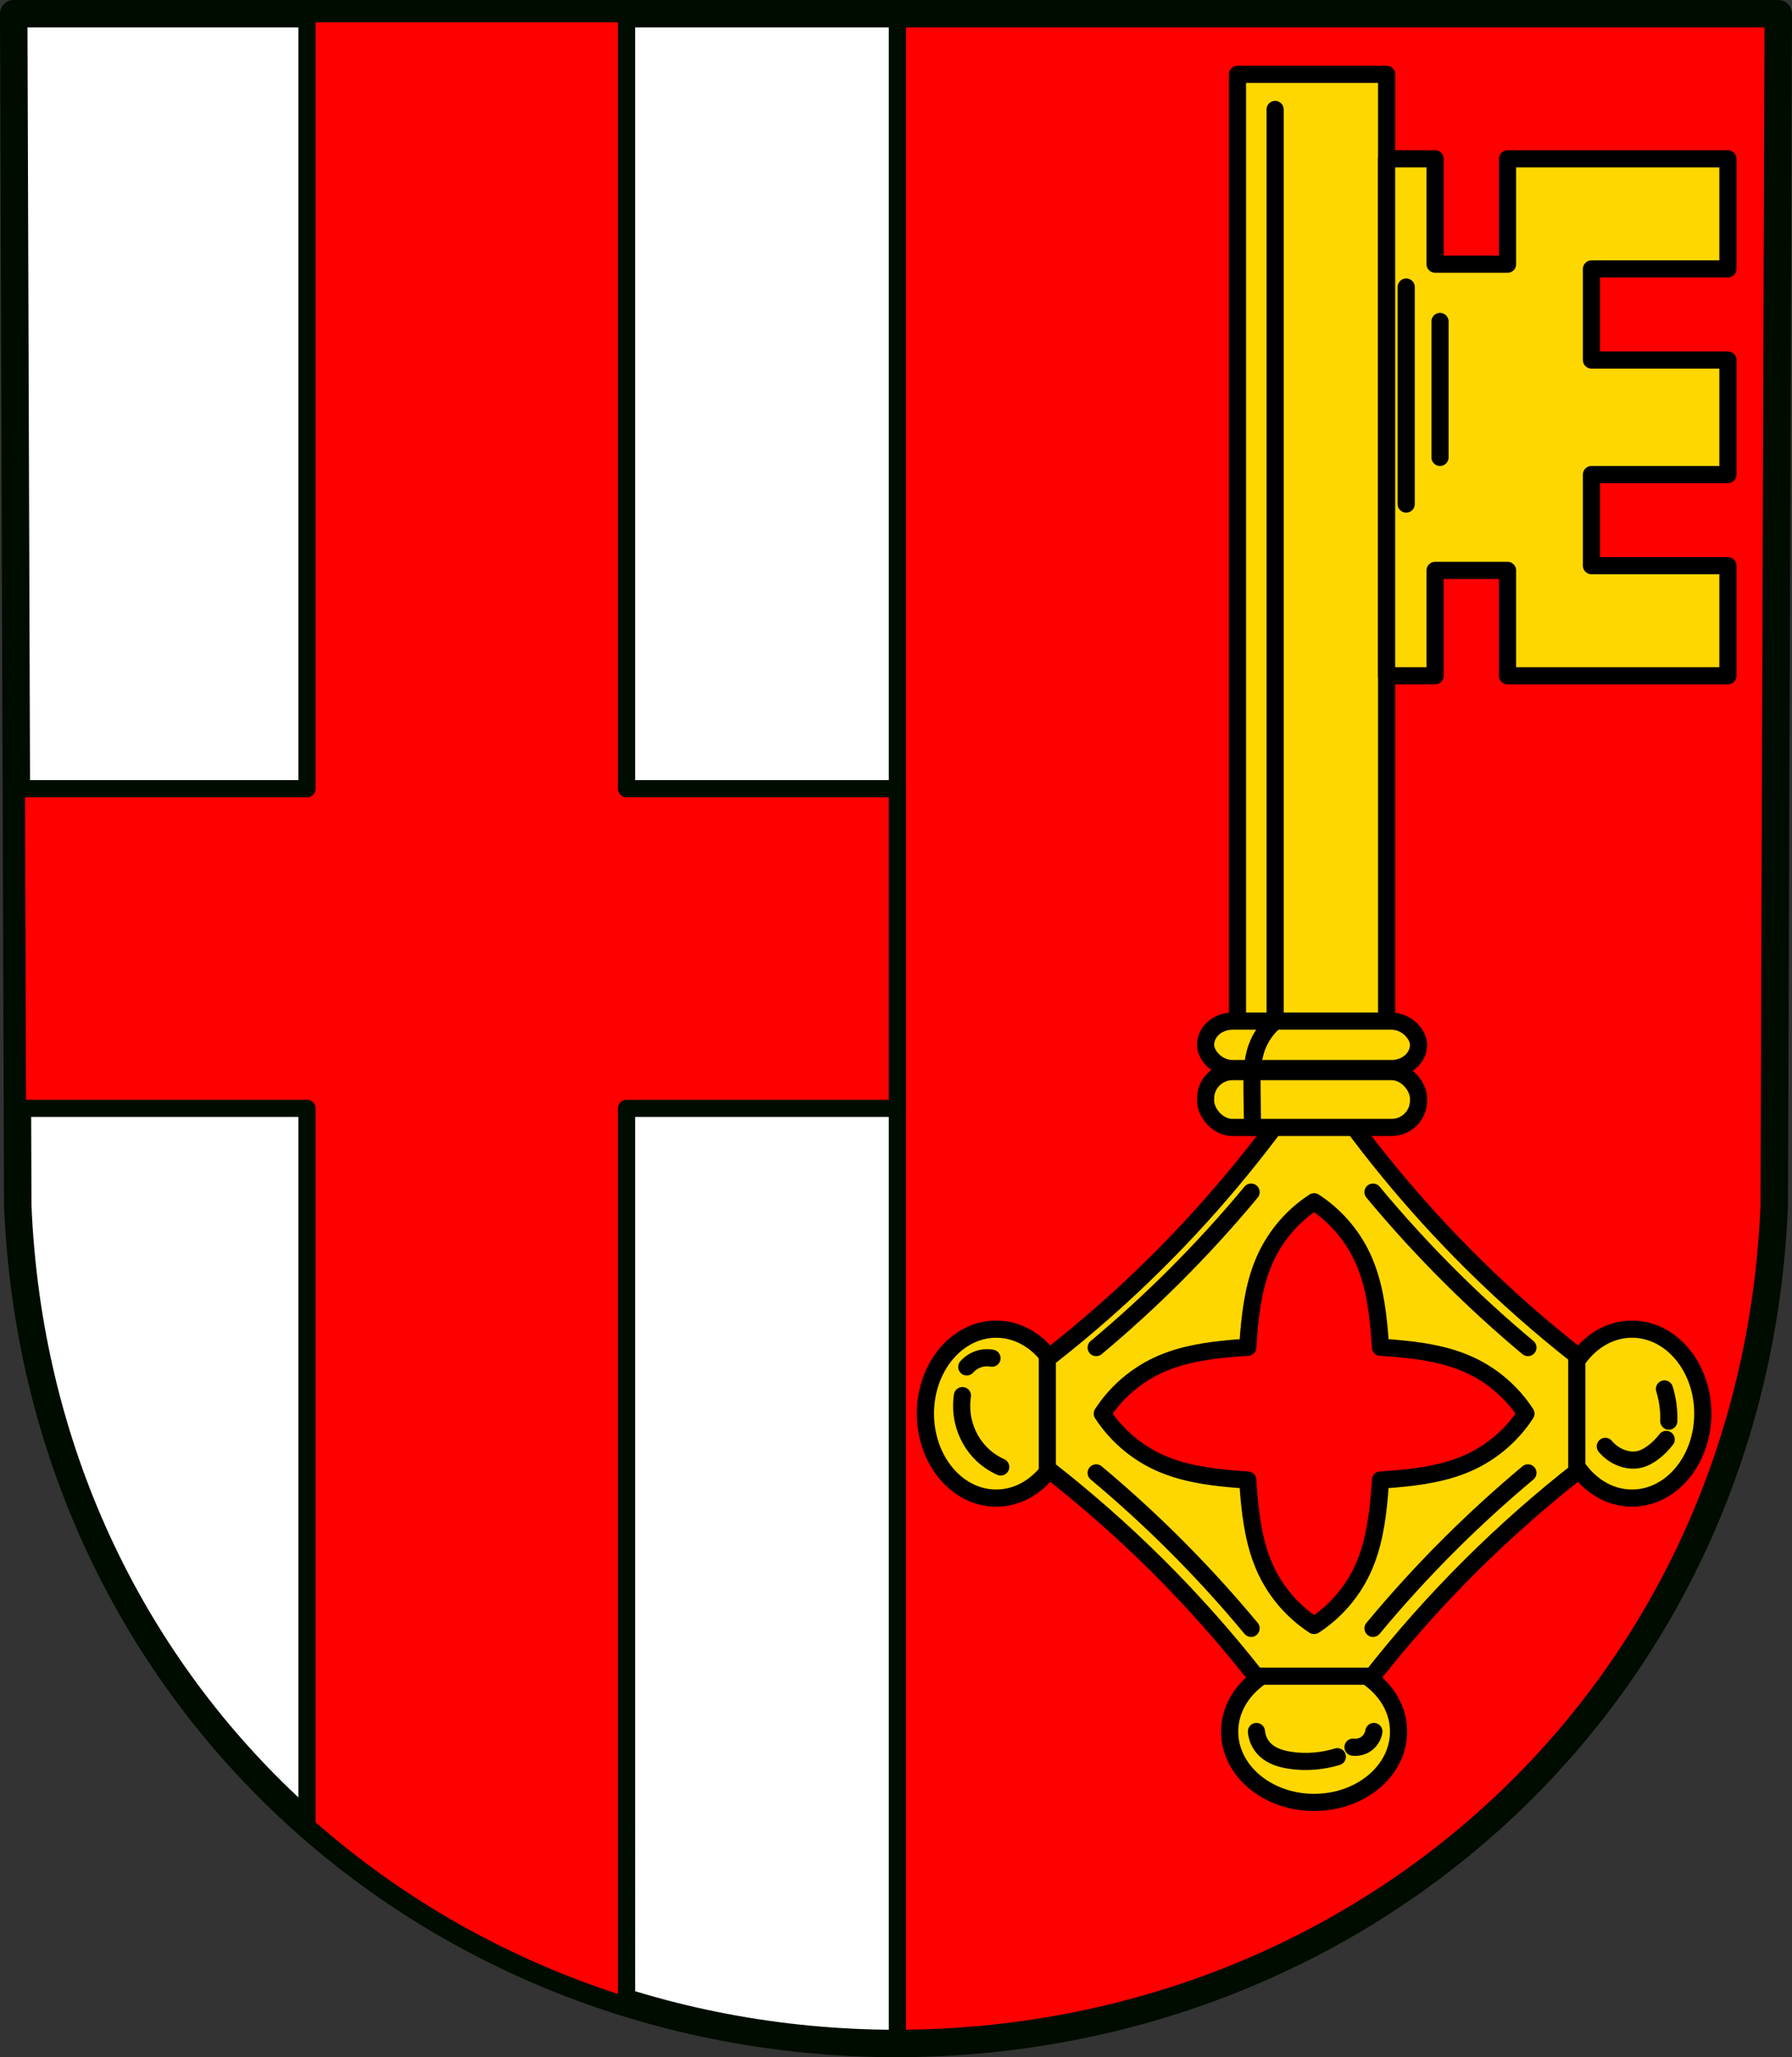
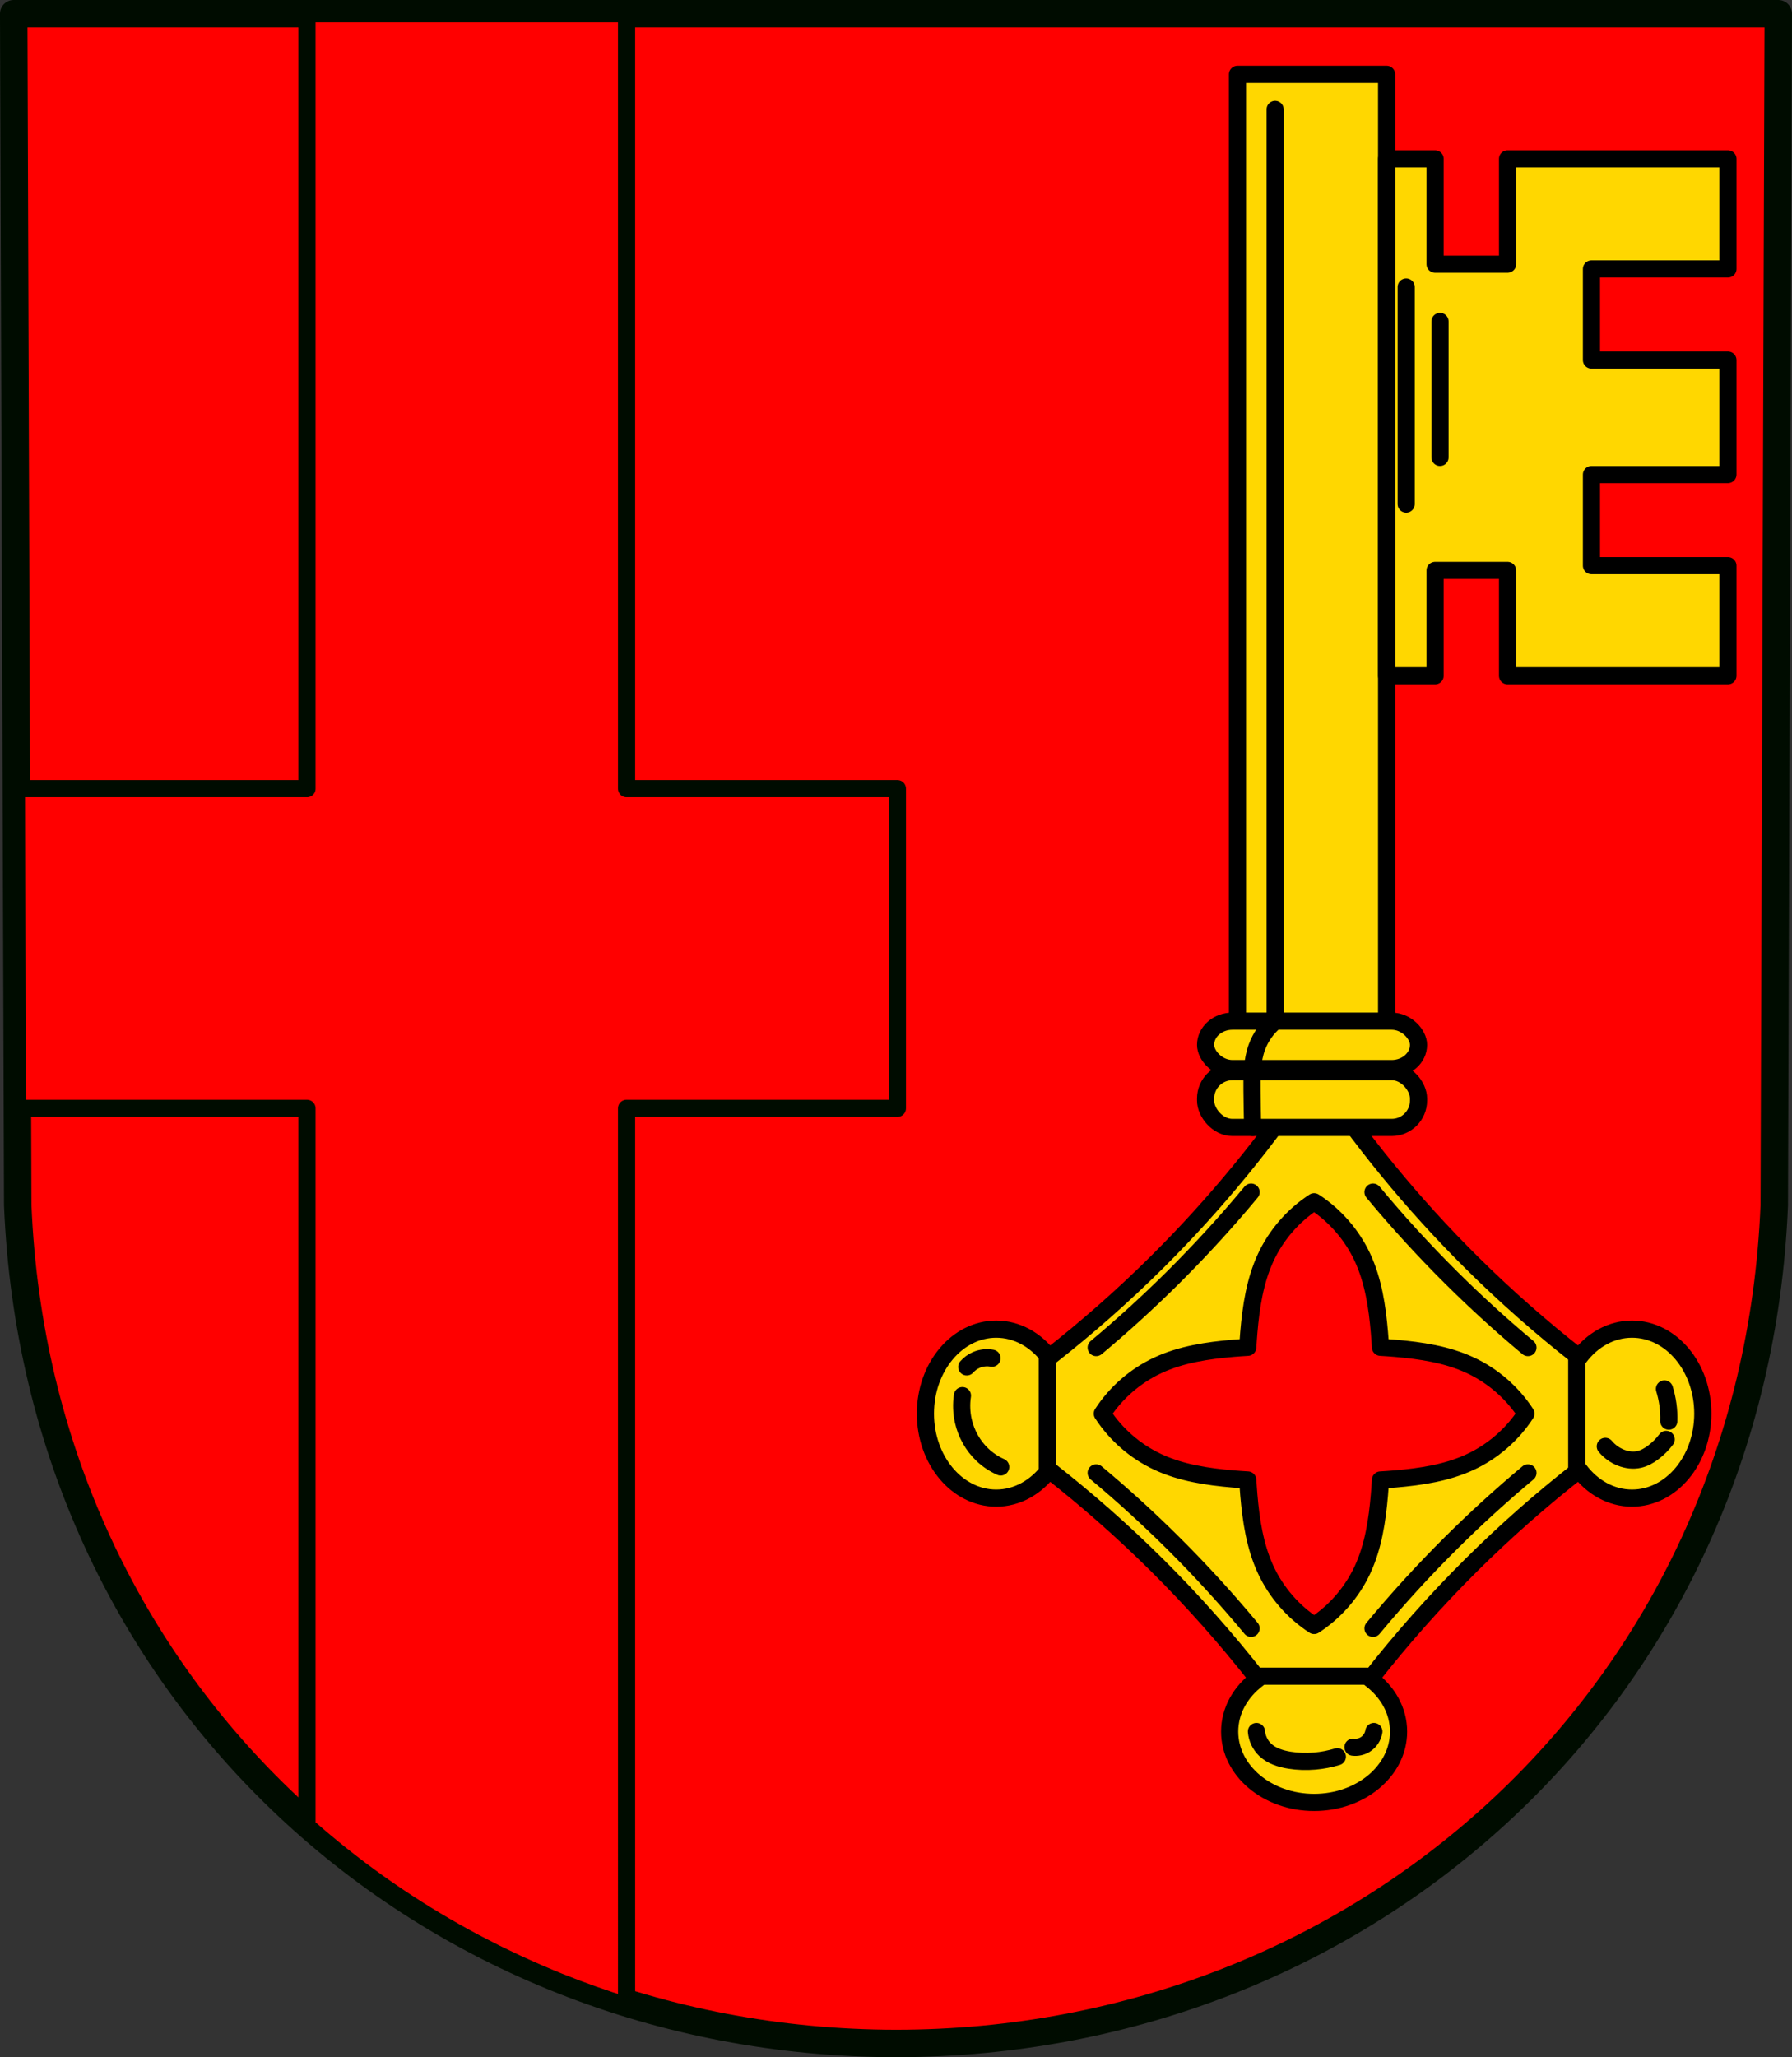
<svg xmlns="http://www.w3.org/2000/svg" xmlns:ns1="http://www.inkscape.org/namespaces/inkscape" xmlns:ns2="http://sodipodi.sourceforge.net/DTD/sodipodi-0.dtd" width="138.237mm" height="158.658mm" viewBox="0 0 138.237 158.658" version="1.1" id="svg8" ns1:version="0.92.5 (2060ec1f9f, 2020-04-08)" ns2:docname="DEU Berndorf (Eifel)  COA.svg">
  <rect x="0" y="0" width="138.237" height="158.658" fill="#333333" stroke="none" />
  <defs id="defs2">
    <ns1:path-effect effect="spiro" id="path-effect2708" is_visible="true" />
    <ns1:path-effect effect="spiro" id="path-effect2704" is_visible="true" />
    <ns1:path-effect effect="spiro" id="path-effect2700" is_visible="true" />
    <ns1:path-effect effect="spiro" id="path-effect2696" is_visible="true" />
    <ns1:path-effect effect="spiro" id="path-effect2692" is_visible="true" />
    <ns1:path-effect effect="spiro" id="path-effect2688" is_visible="true" />
    <ns1:path-effect effect="spiro" id="path-effect2617" is_visible="true" />
    <ns1:path-effect effect="spiro" id="path-effect2585" is_visible="true" />
    <ns1:path-effect effect="spiro" id="path-effect2341" is_visible="true" />
    <ns1:path-effect effect="spiro" id="path-effect2252" is_visible="true" />
    <ns1:path-effect effect="spiro" id="path-effect2052" is_visible="true" />
    <ns1:path-effect effect="spiro" id="path-effect12566-8" is_visible="true" />
    <ns1:path-effect effect="spiro" id="path-effect13166-1" is_visible="true" />
    <ns1:path-effect effect="spiro" id="path-effect13014-2" is_visible="true" />
    <ns1:path-effect effect="spiro" id="path-effect12606-5" is_visible="true" />
    <ns1:path-effect effect="spiro" id="path-effect13858" is_visible="true" />
    <ns1:path-effect effect="spiro" id="path-effect12498-4" is_visible="true" />
    <ns1:path-effect effect="spiro" id="path-effect2052-6" is_visible="true" />
    <ns1:path-effect effect="spiro" id="path-effect2252-6" is_visible="true" />
    <ns1:path-effect effect="spiro" id="path-effect2341-0" is_visible="true" />
    <ns1:path-effect effect="spiro" id="path-effect2585-8" is_visible="true" />
    <ns1:path-effect effect="spiro" id="path-effect2617-1" is_visible="true" />
    <ns1:path-effect effect="spiro" id="path-effect2617-0" is_visible="true" />
    <ns1:path-effect effect="spiro" id="path-effect2617-1-2" is_visible="true" />
  </defs>
  <ns2:namedview id="base" pagecolor="#ffffff" bordercolor="#666666" borderopacity="1.0" ns1:pageopacity="0.0" ns1:pageshadow="2" ns1:zoom="1.3224365" ns1:cx="261.2346" ns1:cy="299.8254" ns1:document-units="mm" ns1:current-layer="layer1" showgrid="false" ns1:window-width="1920" ns1:window-height="1046" ns1:window-x="-11" ns1:window-y="-11" ns1:window-maximized="1" fit-margin-top="0" fit-margin-left="0" fit-margin-right="0" fit-margin-bottom="0" ns1:snap-midpoints="true" ns1:snap-smooth-nodes="true" ns1:snap-nodes="false" ns1:object-paths="true" />
  <g ns1:label="Ebene 1" ns1:groupmode="layer" id="layer1" transform="translate(331.973,-199.608)">
    <path style="fill:#ff0000;fill-opacity:1;fill-rule:evenodd;stroke:none;stroke-width:1.323;stroke-linecap:round;stroke-linejoin:round;stroke-miterlimit:4;stroke-dasharray:none;stroke-opacity:1" ns1:connector-curvature="0" d="m -194.795,200.666 -0.311,91.893 c -1.515,37.541 -31.448,64.627 -67.749,64.648 -36.268,-0.046 -66.212,-27.143 -67.749,-64.648 l -0.311,-91.893 h 68.058 z" id="path10563-0-6-2-0-9" ns2:nodetypes="ccccccc" />
-     <path style="opacity:1;fill:#ffffff;fill-opacity:1;fill-rule:evenodd;stroke:#000c00;stroke-width:5;stroke-linecap:round;stroke-linejoin:round;stroke-miterlimit:4;stroke-dasharray:none;stroke-opacity:1;paint-order:markers fill stroke" d="M 2.5,2.5 3.676,349.811 C 9.483,491.561 122.655,593.973 259.729,594.15 V 2.5 Z" transform="matrix(0.265,0,0,0.265,-331.576,200.005)" id="rect1838" ns1:connector-curvature="0" />
    <path style="fill:none;fill-rule:evenodd;stroke:#000c00;stroke-width:2.117;stroke-linecap:round;stroke-linejoin:round;stroke-miterlimit:4;stroke-dasharray:none;stroke-opacity:1" ns1:connector-curvature="0" d="m -194.795,200.666 -0.311,91.893 c -1.515,37.541 -31.448,64.627 -67.749,64.648 -36.268,-0.046 -66.212,-27.143 -67.749,-64.648 l -0.311,-91.893 h 68.058 z" id="path10563-0-6-2-0" ns2:nodetypes="ccccccc" />
    <path style="opacity:1;fill:#ff0000;fill-opacity:1;fill-rule:evenodd;stroke:#000c00;stroke-width:5;stroke-linecap:round;stroke-linejoin:round;stroke-miterlimit:4;stroke-dasharray:none;stroke-opacity:1;paint-order:markers fill stroke" d="M 87.867,2.5 V 228.037 H 3.264 l 0.096,28.479 0.219,64.543 H 87.867 V 529.971 c 0.025,0.022 0.05,0.043 0.074,0.065 1.567,1.386 3.153,2.751 4.754,4.098 0.202,0.17 0.405,0.337 0.607,0.506 1.461,1.221 2.937,2.426 4.426,3.613 0.241,0.192 0.483,0.383 0.725,0.574 1.485,1.176 2.982,2.334 4.494,3.477 0.224,0.169 0.447,0.341 0.672,0.51 1.633,1.225 3.282,2.432 4.945,3.617 0.076,0.054 0.152,0.11 0.229,0.164 7.212,5.128 14.704,9.885 22.453,14.248 0.065,0.036 0.131,0.071 0.195,0.107 1.804,1.014 3.624,2.004 5.455,2.975 0.284,0.15 0.569,0.298 0.854,0.447 1.629,0.856 3.268,1.696 4.918,2.518 0.361,0.18 0.722,0.357 1.084,0.535 1.64,0.807 3.291,1.596 4.951,2.369 0.325,0.151 0.65,0.303 0.977,0.453 1.744,0.803 3.5,1.586 5.266,2.352 0.228,0.099 0.455,0.201 0.684,0.299 1.938,0.833 3.887,1.646 5.85,2.434 0.076,0.031 0.152,0.061 0.229,0.092 6.256,2.502 12.636,4.768 19.127,6.789 0.019,0.006 0.038,0.01 0.057,0.016 V 321.059 h 78.838 v -93.021 h -78.838 V 2.5 Z" transform="matrix(0.265,0,0,0.265,-331.576,200.005)" id="rect1856-9" ns1:connector-curvature="0" />
    <path style="fill:#ffd700;fill-opacity:1;stroke:#000000;stroke-width:5;stroke-linecap:round;stroke-linejoin:round;stroke-miterlimit:4;stroke-dasharray:none;stroke-opacity:1" d="M 382.537 311.475 C 369.243 331.6 353.878 350.357 336.764 367.354 C 326.858 377.191 316.364 386.435 305.363 395.031 C 301.59 389.995 296.105 386.823 289.998 386.822 C 278.617 386.822 269.39 397.829 269.391 411.406 C 269.39 424.984 278.617 435.991 289.998 435.99 C 296.105 435.99 301.59 432.817 305.363 427.781 C 316.364 436.377 326.858 445.621 336.764 455.459 C 347.245 465.869 357.068 476.942 366.164 488.582 C 361.128 492.355 357.956 497.84 357.955 503.947 C 357.955 515.329 368.962 524.555 382.539 524.555 C 396.117 524.555 407.123 515.329 407.123 503.947 C 407.123 497.839 403.949 492.353 398.912 488.58 C 408.007 476.94 417.829 465.868 428.311 455.459 C 438.217 445.621 448.714 436.377 459.715 427.781 C 463.488 432.817 468.971 435.99 475.078 435.99 C 486.459 435.991 495.686 424.984 495.686 411.406 C 495.686 397.829 486.459 386.822 475.078 386.822 C 468.971 386.823 463.488 389.996 459.715 395.031 C 448.714 386.435 438.217 377.191 428.311 367.354 C 411.196 350.357 395.831 331.6 382.537 311.475 z M 382.537 349.752 C 388.635 353.705 393.585 359.408 396.641 366.002 C 399.784 372.786 400.903 380.321 401.547 387.77 C 401.671 389.209 401.76 390.652 401.852 392.094 C 403.293 392.185 404.734 392.274 406.174 392.398 C 413.623 393.042 421.158 394.159 427.941 397.303 C 434.535 400.358 440.238 405.308 444.191 411.406 C 440.238 417.504 434.535 422.452 427.941 425.508 C 421.158 428.652 413.623 429.772 406.174 430.416 C 404.734 430.54 403.293 430.63 401.852 430.721 C 401.76 432.162 401.671 433.604 401.547 435.043 C 400.903 442.492 399.784 450.027 396.641 456.811 C 393.585 463.404 388.635 469.108 382.537 473.061 C 376.439 469.108 371.491 463.404 368.436 456.811 C 365.292 450.027 364.173 442.492 363.529 435.043 C 363.405 433.604 363.316 432.162 363.225 430.721 C 361.783 430.63 360.34 430.54 358.9 430.416 C 351.452 429.772 343.916 428.652 337.133 425.508 C 330.539 422.452 324.838 417.504 320.885 411.406 C 324.838 405.308 330.539 400.358 337.133 397.303 C 343.916 394.159 351.452 393.042 358.9 392.398 C 360.34 392.274 361.783 392.185 363.225 392.094 C 363.316 390.652 363.405 389.209 363.529 387.77 C 364.173 380.321 365.292 372.786 368.436 366.002 C 371.491 359.408 376.439 353.705 382.537 349.752 z " transform="matrix(0.265,0,0,0.265,-331.973,199.608)" id="path2250-6" />
    <rect style="opacity:1;fill:#ffd700;fill-opacity:1;fill-rule:evenodd;stroke:#000000;stroke-width:1.323;stroke-linecap:round;stroke-linejoin:round;stroke-miterlimit:4;stroke-dasharray:none;stroke-opacity:1;paint-order:markers fill stroke" id="rect2170-2" width="11.503" height="76.913" x="-236.511" y="205.342" />
    <path ns1:connector-curvature="0" style="opacity:1;fill:#ffd700;fill-opacity:1;fill-rule:evenodd;stroke:#000000;stroke-width:1.323;stroke-linecap:round;stroke-linejoin:round;stroke-miterlimit:4;stroke-dasharray:none;stroke-opacity:1;paint-order:markers fill stroke" d="m -225.008,211.855 v 39.873 h 3.74 v -8.129 h 5.59 v 8.129 h 16.999 v -8.495 h -10.526 v -7.025 h 10.526 v -8.833 h -10.526 v -7.025 h 10.526 v -8.495 h -16.999 v 8.129 h -5.59 v -8.129 z" id="rect2172-1" />
    <rect style="opacity:1;fill:#ffd700;fill-opacity:1;fill-rule:evenodd;stroke:#000000;stroke-width:1.323;stroke-linecap:round;stroke-linejoin:round;stroke-miterlimit:4;stroke-dasharray:none;stroke-opacity:1;paint-order:markers fill stroke" id="rect2216-5" width="16.427" height="3.657" x="-238.973" y="278.362" ry="2.073" rx="2.073" />
    <rect style="opacity:1;fill:#ffd700;fill-opacity:1;fill-rule:evenodd;stroke:#000000;stroke-width:1.323;stroke-linecap:round;stroke-linejoin:round;stroke-miterlimit:4;stroke-dasharray:none;stroke-opacity:1;paint-order:markers fill stroke" id="rect2216-0-5" width="16.427" height="4.306" x="-238.973" y="282.255" ry="2.073" rx="2.073" />
    <path style="fill:none;stroke:#000000;stroke-width:1.323;stroke-linecap:round;stroke-linejoin:miter;stroke-miterlimit:4;stroke-dasharray:none;stroke-opacity:1" d="m -223.498,221.744 v 16.739" id="path2458-4" ns1:connector-curvature="0" />
    <path style="fill:none;stroke:#000000;stroke-width:1.323;stroke-linecap:round;stroke-linejoin:miter;stroke-miterlimit:4;stroke-dasharray:none;stroke-opacity:1" d="m -220.889,224.399 v 10.484" id="path2460-2" ns1:connector-curvature="0" />
    <path style="fill:none;stroke:#000000;stroke-width:1.323;stroke-linecap:round;stroke-linejoin:round;stroke-miterlimit:4;stroke-dasharray:none;stroke-opacity:1" d="M -233.608,278.362 V 208.048" id="path2519-5" ns1:connector-curvature="0" />
    <path style="fill:none;stroke:#000000;stroke-width:1.323;stroke-linecap:round;stroke-linejoin:miter;stroke-opacity:1;stroke-miterlimit:4;stroke-dasharray:none" d="m -251.179,304.127 v 8.665" id="path2577" ns1:connector-curvature="0" />
    <path style="fill:none;stroke:#000000;stroke-width:1.323;stroke-linecap:round;stroke-linejoin:miter;stroke-opacity:1;stroke-miterlimit:4;stroke-dasharray:none" d="m -235.092,328.879 h 8.665" id="path2579" ns1:connector-curvature="0" />
    <path style="fill:none;stroke:#000000;stroke-width:1.323;stroke-linecap:round;stroke-linejoin:miter;stroke-opacity:1;stroke-miterlimit:4;stroke-dasharray:none" d="m -210.34,312.792 v -8.665" id="path2581" ns1:connector-curvature="0" />
    <path transform="translate(152.808,-1.564)" style="fill:none;stroke:#000000;stroke-width:1.323;stroke-linecap:round;stroke-linejoin:round;stroke-miterlimit:4;stroke-dasharray:none;stroke-opacity:1" d="m -386.416,279.926 c -0.631,0.53 -1.121,1.227 -1.406,2 -0.391,1.061 -0.391,2.221 -0.378,3.352 0.01,0.949 0.026,1.898 0.048,2.847" id="path2583" ns1:connector-curvature="0" ns1:path-effect="#path-effect2585-8" ns1:original-d="m -386.41598,279.92583 c -0.46829,0.63048 -1.1167,1.23838 -1.40568,2.00039 -0.39872,1.05137 -0.32468,2.22886 -0.37845,3.35201 -0.0454,0.94803 -0.14288,2.01795 0.0477,2.84694" ns2:nodetypes="caac" />
    <g id="g2639" transform="translate(-0.061)" />
    <g id="g2675" transform="translate(4.1311231e-6)">
      <path style="fill:none;stroke:#000000;stroke-width:1.323;stroke-linecap:round;stroke-linejoin:round;stroke-miterlimit:4;stroke-dasharray:none;stroke-opacity:1" d="m -248.781,302.188 c 2.046,-1.709 4.018,-3.506 5.91,-5.385 2.118,-2.104 4.136,-4.309 6.042,-6.606" id="path2615" ns1:connector-curvature="0" ns1:path-effect="#path-effect2617" ns1:original-d="m -248.78061,302.18843 c 1.97021,-1.79521 4.02357,-3.50215 5.90982,-5.38485 2.11214,-2.10816 4.02838,-4.40438 6.04218,-6.60617" ns2:nodetypes="cac" transform="translate(1.368,1.349)" />
      <path style="fill:none;stroke:#000000;stroke-width:1.323;stroke-linecap:round;stroke-linejoin:round;stroke-miterlimit:4;stroke-dasharray:none;stroke-opacity:1" d="m -248.781,302.188 c 2.046,-1.709 4.018,-3.506 5.91,-5.385 2.118,-2.104 4.136,-4.309 6.042,-6.606" id="path2615-7" ns1:connector-curvature="0" ns1:path-effect="#path-effect2617-1" ns1:original-d="m -248.78061,302.18843 c 1.97021,-1.79521 4.02357,-3.50215 5.90982,-5.38485 2.11214,-2.10816 4.02838,-4.40438 6.04218,-6.60617" ns2:nodetypes="cac" transform="matrix(-1,0,0,1,-462.887,1.349)" />
      <g transform="matrix(1,0,0,-1,-0.061,616.738)" id="g2639-4">
        <path style="fill:none;stroke:#000000;stroke-width:1.323;stroke-linecap:round;stroke-linejoin:round;stroke-miterlimit:4;stroke-dasharray:none;stroke-opacity:1" d="m -248.781,302.188 c 2.046,-1.709 4.018,-3.506 5.91,-5.385 2.118,-2.104 4.136,-4.309 6.042,-6.606" id="path2615-5" ns1:connector-curvature="0" ns1:path-effect="#path-effect2617-0" ns1:original-d="m -248.78061,302.18843 c 1.97021,-1.79521 4.02357,-3.50215 5.90982,-5.38485 2.11214,-2.10816 4.02838,-4.40438 6.04218,-6.60617" ns2:nodetypes="cac" transform="translate(1.428,1.349)" />
        <path style="fill:none;stroke:#000000;stroke-width:1.323;stroke-linecap:round;stroke-linejoin:round;stroke-miterlimit:4;stroke-dasharray:none;stroke-opacity:1" d="m -248.781,302.188 c 2.046,-1.709 4.018,-3.506 5.91,-5.385 2.118,-2.104 4.136,-4.309 6.042,-6.606" id="path2615-7-8" ns1:connector-curvature="0" ns1:path-effect="#path-effect2617-1-2" ns1:original-d="m -248.78061,302.18843 c 1.97021,-1.79521 4.02357,-3.50215 5.90982,-5.38485 2.11214,-2.10816 4.02838,-4.40438 6.04218,-6.60617" ns2:nodetypes="cac" transform="matrix(-1,0,0,1,-462.826,1.349)" />
      </g>
    </g>
    <g id="g2716" transform="translate(150.744,-0.09)" style="stroke:#000000;stroke-opacity:1">
      <path ns2:nodetypes="caac" ns1:original-d="m -408.47427,307.3317 c 0.0226,0.64844 -0.10855,1.32123 0.0671,1.94609 0.27106,0.96424 0.79493,1.88306 1.47635,2.61716 0.38408,0.41378 0.93975,0.62606 1.40923,0.93949" ns1:path-effect="#path-effect2688" ns1:connector-curvature="0" id="path2686" d="m -408.474,307.332 c -0.098,0.645 -0.075,1.309 0.067,1.946 0.222,0.992 0.738,1.918 1.476,2.617 0.412,0.39 0.891,0.709 1.409,0.939" style="fill:none;stroke:#000000;stroke-width:1.323;stroke-linecap:round;stroke-linejoin:round;stroke-miterlimit:4;stroke-dasharray:none;stroke-opacity:1" />
      <path ns2:nodetypes="cac" ns1:original-d="m -408.13874,305.11719 c 0.22395,-0.15685 0.45448,-0.42691 0.73817,-0.53685 0.37774,-0.14639 0.80554,-0.0897 1.20792,-0.13422" ns1:path-effect="#path-effect2692" ns1:connector-curvature="0" id="path2690" d="m -408.139,305.117 c 0.202,-0.23 0.457,-0.415 0.738,-0.537 0.377,-0.163 0.804,-0.21 1.208,-0.134" style="fill:none;stroke:#000000;stroke-width:1.323;stroke-linecap:round;stroke-linejoin:round;stroke-miterlimit:4;stroke-dasharray:none;stroke-opacity:1" />
    </g>
    <g id="g2720" transform="translate(150.879,0.737)" style="stroke:#000000;stroke-opacity:1">
      <path ns2:nodetypes="cac" ns1:original-d="m -354.45352,305.98957 c 0.0897,0.40238 0.21265,0.79925 0.26842,1.20792 0.0575,0.42169 0.045,0.84975 0.0671,1.27502" ns1:path-effect="#path-effect2696" ns1:connector-curvature="0" id="path2694" d="m -354.454,305.99 c 0.122,0.394 0.212,0.799 0.268,1.208 0.058,0.422 0.081,0.849 0.067,1.275" style="fill:none;stroke:#000000;stroke-width:1.323;stroke-linecap:round;stroke-linejoin:round;stroke-miterlimit:4;stroke-dasharray:none;stroke-opacity:1" />
      <path ns2:nodetypes="caaac" ns1:original-d="m -354.31931,309.88175 c 0,0 -0.62165,0.72915 -1.0066,1.0066 -0.32461,0.23397 -0.68034,0.4635 -1.0737,0.53685 -0.46388,0.0865 -0.96765,0.0321 -1.40924,-0.13421 -0.46479,-0.17507 -0.80502,-0.58185 -1.20792,-0.87239" ns1:path-effect="#path-effect2700" ns1:connector-curvature="0" id="path2698" d="m -354.319,309.882 c -0.286,0.381 -0.626,0.721 -1.007,1.007 -0.322,0.242 -0.681,0.448 -1.074,0.537 -0.467,0.106 -0.963,0.041 -1.409,-0.134 -0.467,-0.183 -0.887,-0.486 -1.208,-0.872" style="fill:none;stroke:#000000;stroke-width:1.323;stroke-linecap:round;stroke-linejoin:round;stroke-miterlimit:4;stroke-dasharray:none;stroke-opacity:1" />
    </g>
    <g id="g2712" transform="translate(150.608,0.917)" style="stroke:#000000;stroke-opacity:1">
      <path ns2:nodetypes="caaac" ns1:original-d="m -385.65806,332.22822 c 0.22396,0.46948 0.29597,1.04868 0.67107,1.40924 0.49127,0.47222 1.21393,0.65679 1.87898,0.80528 0.63348,0.14145 1.29897,0.11752 1.94609,0.0671 0.59046,-0.046 1.16344,-0.22396 1.74477,-0.33554" ns1:path-effect="#path-effect2704" ns1:connector-curvature="0" id="path2702" d="m -385.658,332.228 c 0.044,0.53 0.287,1.041 0.671,1.409 0.5,0.479 1.195,0.696 1.879,0.805 0.643,0.102 1.298,0.122 1.946,0.067 0.591,-0.05 1.177,-0.163 1.745,-0.336" style="fill:none;stroke:#000000;stroke-width:1.323;stroke-linecap:round;stroke-linejoin:round;stroke-miterlimit:4;stroke-dasharray:none;stroke-opacity:1" />
      <path ns2:nodetypes="cac" ns1:original-d="m -378.20923,333.43614 c 0.31343,-0.0674 0.67461,-0.0213 0.93949,-0.20132 0.33352,-0.22668 0.44764,-0.67133 0.67106,-1.0066" ns1:path-effect="#path-effect2708" ns1:connector-curvature="0" id="path2706" d="m -378.209,333.436 c 0.324,0.042 0.661,-0.031 0.939,-0.201 0.355,-0.218 0.607,-0.596 0.671,-1.007" style="fill:none;stroke:#000000;stroke-width:1.323;stroke-linecap:round;stroke-linejoin:round;stroke-miterlimit:4;stroke-dasharray:none;stroke-opacity:1" />
    </g>
  </g>
</svg>